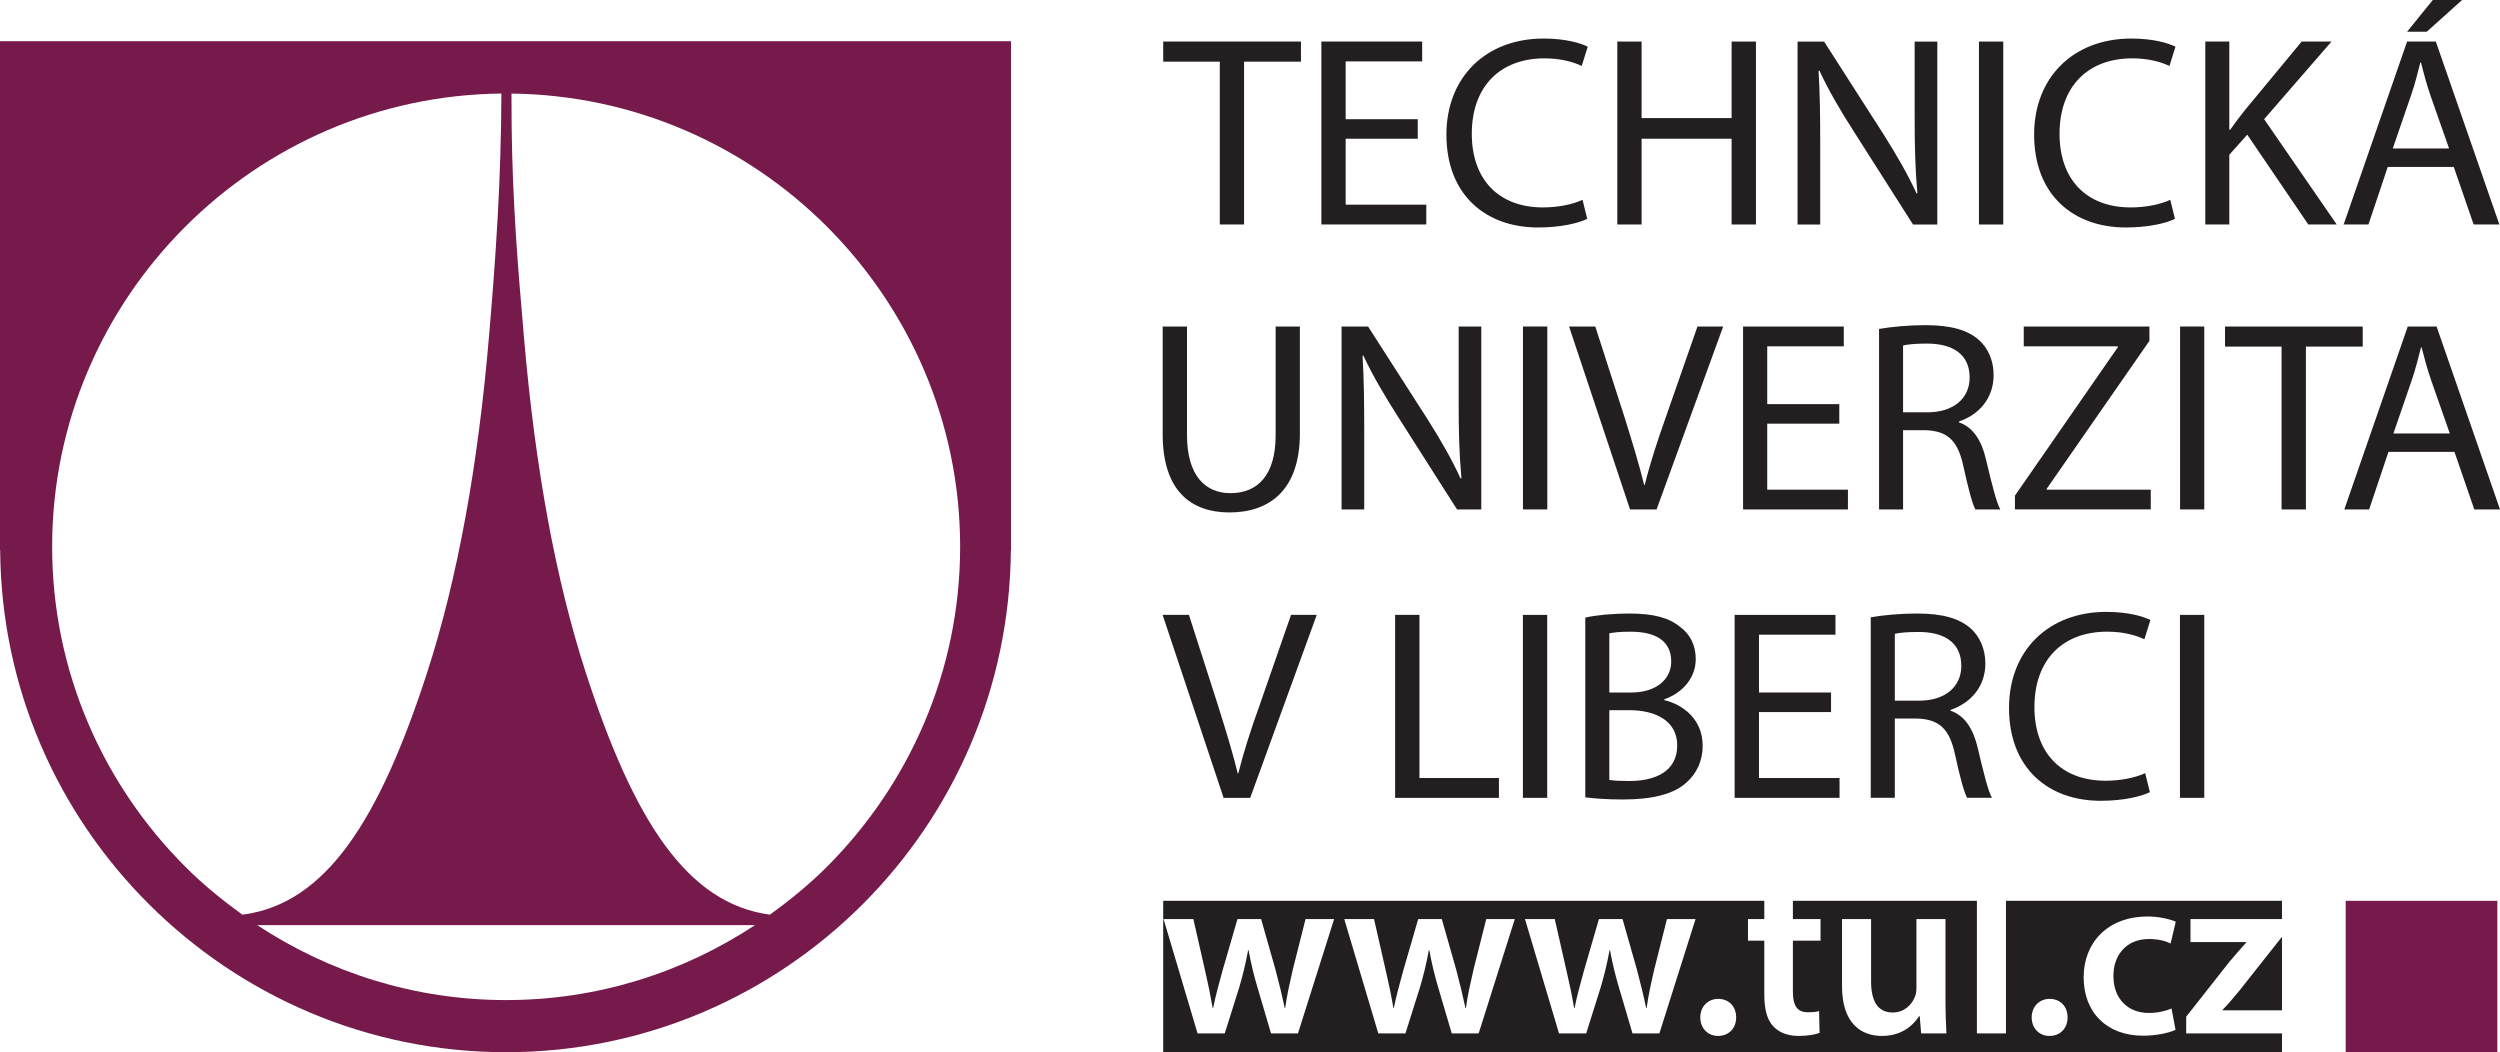
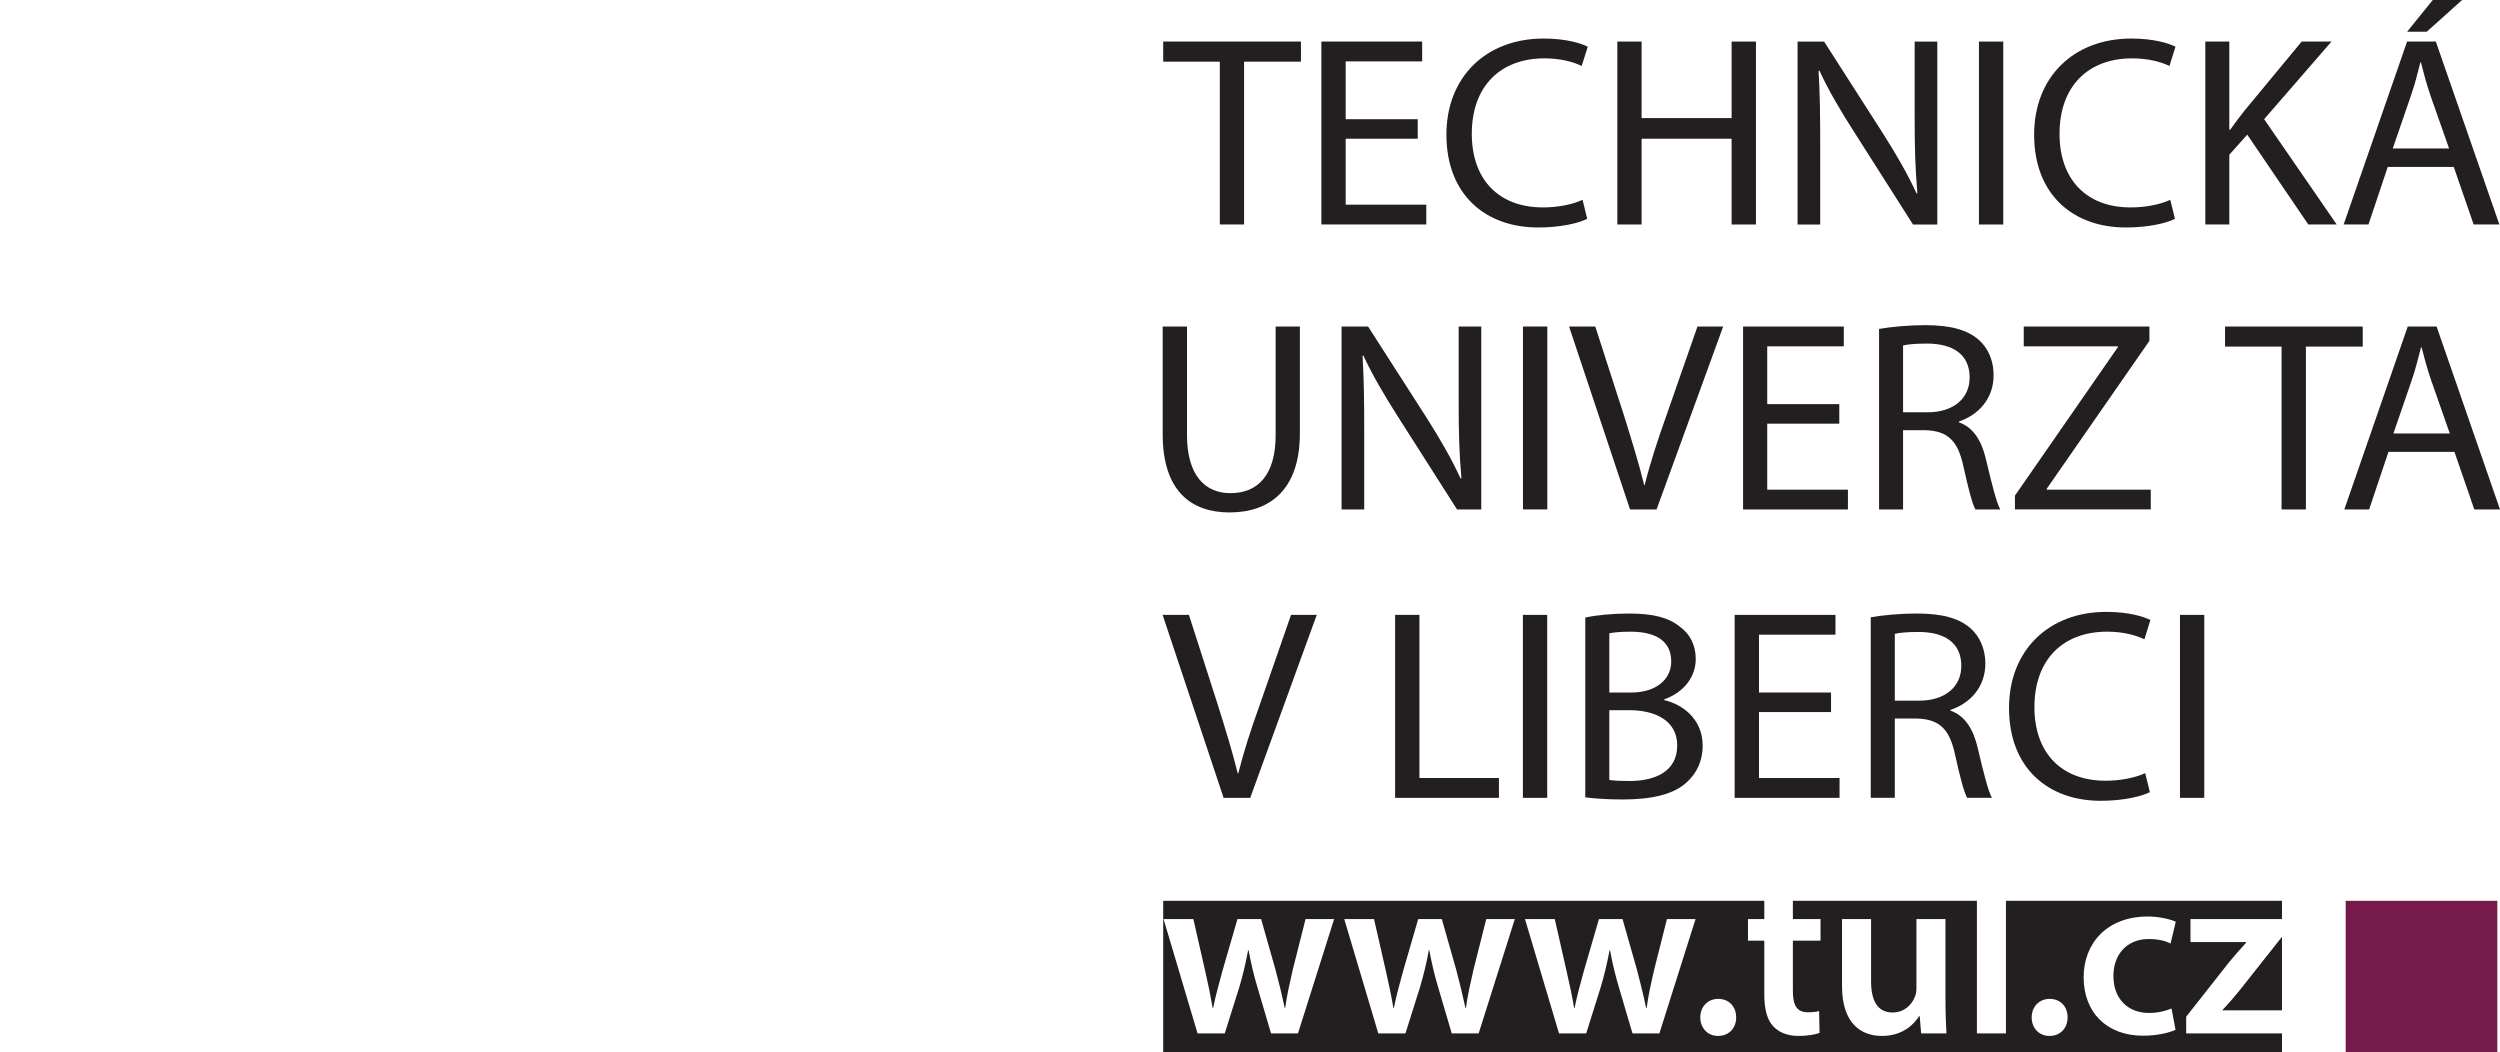
<svg xmlns="http://www.w3.org/2000/svg" xmlns:ns1="http://www.inkscape.org/namespaces/inkscape" xmlns:ns2="http://sodipodi.sourceforge.net/DTD/sodipodi-0.dtd" width="49.455mm" height="20.82mm" viewBox="0 0 175.235 73.771" id="svg4572" version="1.1" ns1:version="0.91 r13725" ns2:docname="tul.svg">
  <defs id="defs4574">
    <clipPath clipPathUnits="userSpaceOnUse" id="clipPath270">
      <path d="m 190.063,346.536 154.819,0 0,70.866 -154.819,0 0,-70.866 z" id="path272" ns1:connector-curvature="0" />
    </clipPath>
  </defs>
  <ns2:namedview id="base" pagecolor="#ffffff" bordercolor="#666666" borderopacity="1.0" ns1:pageopacity="0.0" ns1:pageshadow="2" ns1:zoom="2.8" ns1:cx="17.921255" ns1:cy="-1.0348259" ns1:document-units="px" ns1:current-layer="layer1" showgrid="false" fit-margin-top="0" fit-margin-left="0" fit-margin-right="0" fit-margin-bottom="0" ns1:window-width="3840" ns1:window-height="2107" ns1:window-x="0" ns1:window-y="0" ns1:window-maximized="1" />
  <g ns1:label="Vrstva 1" ns1:groupmode="layer" id="layer1" transform="translate(-146.668,-198.334)">
    <g id="g258" transform="matrix(1.25,0,0,-1.25,232.169,202.654)">
      <path d="m 0,0 -3.174,0 0,1.126 7.725,0 0,-1.126 -3.19,0 0,-9.132 L 0,-9.132 0,0 Z" style="fill:#231f20;fill-opacity:1;fill-rule:nonzero;stroke:none" id="path260" ns1:connector-curvature="0" />
    </g>
    <g id="g262" transform="matrix(1.25,0,0,-1.25,246.043,208.058)">
      <path d="m 0,0 -4.041,0 0,-3.699 4.521,0 0,-1.11 -5.884,0 0,10.258 5.652,0 0,-1.111 -4.289,0 0,-3.241 L 0,1.097 0,0 Z" style="fill:#231f20;fill-opacity:1;fill-rule:nonzero;stroke:none" id="path264" ns1:connector-curvature="0" />
    </g>
    <g transform="matrix(1.25,0,0,-1.25,-101.382,713.395)" id="g266">
      <g id="g268" clip-path="url(#clipPath270)">
        <g id="g274" transform="translate(287.444,399.778)">
          <path d="m 0,0 c -0.479,-0.242 -1.484,-0.485 -2.754,-0.485 -2.941,0 -5.142,1.828 -5.142,5.205 0,3.228 2.214,5.39 5.451,5.39 1.285,0 2.121,-0.276 2.476,-0.458 L -0.311,8.571 C -0.803,8.814 -1.533,8.999 -2.4,8.999 -4.844,8.999 -6.473,7.46 -6.473,4.766 -6.473,2.24 -5,0.64 -2.479,0.64 c 0.838,0 1.676,0.169 2.217,0.427 L 0,0 Z" style="fill:#231f20;fill-opacity:1;fill-rule:nonzero;stroke:none" id="path276" ns1:connector-curvature="0" />
        </g>
        <g id="g278" transform="translate(290.493,409.719)">
          <path d="m 0,0 0,-4.292 5.047,0 0,4.292 1.365,0 0,-10.258 -1.365,0 0,4.809 -5.047,0 0,-4.809 -1.361,0 L -1.361,0 0,0 Z" style="fill:#231f20;fill-opacity:1;fill-rule:nonzero;stroke:none" id="path280" ns1:connector-curvature="0" />
        </g>
        <g id="g282" transform="translate(299.239,399.46)">
          <path d="m 0,0 0,10.258 1.488,0 3.326,-5.19 C 5.574,3.867 6.193,2.784 6.676,1.736 L 6.719,1.75 C 6.596,3.12 6.566,4.368 6.566,5.966 l 0,4.292 1.27,0 L 7.836,0 6.473,0 3.16,5.207 C 2.43,6.347 1.734,7.52 1.225,8.631 L 1.178,8.615 C 1.256,7.322 1.27,6.088 1.27,4.385 L 1.27,0 0,0 Z" style="fill:#231f20;fill-opacity:1;fill-rule:nonzero;stroke:none" id="path284" ns1:connector-curvature="0" />
        </g>
        <path d="m 310.773,399.46 -1.363,0 0,10.258 1.363,0 0,-10.258 z" style="fill:#231f20;fill-opacity:1;fill-rule:nonzero;stroke:none" id="path286" ns1:connector-curvature="0" />
        <g id="g288" transform="translate(320.402,399.778)">
          <path d="m 0,0 c -0.479,-0.242 -1.486,-0.485 -2.756,-0.485 -2.943,0 -5.142,1.828 -5.142,5.205 0,3.228 2.214,5.39 5.451,5.39 1.285,0 2.121,-0.276 2.476,-0.458 L -0.311,8.571 C -0.807,8.814 -1.531,8.999 -2.4,8.999 -4.846,8.999 -6.473,7.46 -6.473,4.766 -6.473,2.24 -5,0.64 -2.479,0.64 c 0.838,0 1.672,0.169 2.215,0.427 L 0,0 Z" style="fill:#231f20;fill-opacity:1;fill-rule:nonzero;stroke:none" id="path290" ns1:connector-curvature="0" />
        </g>
        <g id="g292" transform="translate(322.103,409.719)">
          <path d="m 0,0 1.346,0 0,-4.946 0.047,0 c 0.277,0.395 0.558,0.759 0.822,1.094 L 5.404,0 7.076,0 3.299,-4.353 l 4.07,-5.905 -1.594,0 -3.423,5.037 -1.006,-1.126 0,-3.911 -1.346,0 L 0,0 Z" style="fill:#231f20;fill-opacity:1;fill-rule:nonzero;stroke:none" id="path294" ns1:connector-curvature="0" />
        </g>
        <g id="g296" transform="translate(336.502,412.049)">
          <path d="m 0,0 -1.982,-1.78 -1.102,0 L -1.643,0 0,0 Z m -0.729,-8.326 -1.039,2.954 C -2,-4.703 -2.154,-4.094 -2.307,-3.5 l -0.033,0 c -0.152,-0.594 -0.306,-1.233 -0.527,-1.86 l -1.02,-2.966 3.158,0 z m -3.439,-1.034 -1.082,-3.228 -1.391,0 3.557,10.258 1.611,0 3.563,-10.258 -1.442,0 -1.115,3.228 -3.701,0 z" style="fill:#231f20;fill-opacity:1;fill-rule:nonzero;stroke:none" id="path298" ns1:connector-curvature="0" />
        </g>
        <g id="g300" transform="translate(265.001,393.74)">
          <path d="m 0,0 0,-6.088 c 0,-2.284 1.037,-3.257 2.432,-3.257 1.533,0 2.539,1.005 2.539,3.257 l 0,6.088 1.359,0 0,-5.996 c 0,-3.152 -1.684,-4.43 -3.945,-4.43 -2.139,0 -3.748,1.189 -3.748,4.383 L -1.363,0 0,0 Z" style="fill:#231f20;fill-opacity:1;fill-rule:nonzero;stroke:none" id="path302" ns1:connector-curvature="0" />
        </g>
        <g id="g304" transform="translate(273.669,383.482)">
          <path d="m 0,0 0,10.258 1.486,0 3.33,-5.191 C 5.576,3.866 6.193,2.783 6.672,1.735 L 6.721,1.75 C 6.596,3.119 6.566,4.367 6.566,5.965 l 0,4.293 1.268,0 L 7.834,0 6.475,0 3.158,5.207 C 2.432,6.347 1.734,7.52 1.223,8.631 L 1.176,8.614 C 1.254,7.321 1.27,6.088 1.27,4.385 L 1.27,0 0,0 Z" style="fill:#231f20;fill-opacity:1;fill-rule:nonzero;stroke:none" id="path306" ns1:connector-curvature="0" />
        </g>
        <path d="m 285.206,383.482 -1.365,0 0,10.258 1.365,0 0,-10.258 z" style="fill:#231f20;fill-opacity:1;fill-rule:nonzero;stroke:none" id="path308" ns1:connector-curvature="0" />
        <g id="g310" transform="translate(289.845,383.482)">
          <path d="m 0,0 -3.42,10.258 1.471,0 1.629,-5.051 C 0.111,3.82 0.498,2.571 0.793,1.368 l 0.029,0 c 0.293,1.189 0.713,2.483 1.19,3.821 l 1.769,5.069 1.442,0 L 1.488,0 0,0 Z" style="fill:#231f20;fill-opacity:1;fill-rule:nonzero;stroke:none" id="path312" ns1:connector-curvature="0" />
        </g>
        <g id="g314" transform="translate(301.579,388.291)">
          <path d="m 0,0 -4.041,0 0,-3.699 4.525,0 0,-1.11 -5.88,0 0,10.258 5.648,0 0,-1.111 -4.293,0 0,-3.241 L 0,1.097 0,0 Z" style="fill:#231f20;fill-opacity:1;fill-rule:nonzero;stroke:none" id="path316" ns1:connector-curvature="0" />
        </g>
        <g id="g318" transform="translate(305.155,388.93)">
          <path d="M 0,0 1.381,0 C 2.819,0 3.733,0.775 3.733,1.948 3.733,3.274 2.761,3.853 1.336,3.853 0.684,3.853 0.23,3.806 0,3.745 L 0,0 Z m -1.346,4.674 c 0.68,0.122 1.674,0.212 2.588,0.212 1.441,0 2.384,-0.272 3.015,-0.835 0.517,-0.458 0.82,-1.157 0.82,-1.966 0,-1.34 -0.865,-2.236 -1.945,-2.602 l 0,-0.046 c 0.787,-0.273 1.269,-1.005 1.514,-2.069 0.343,-1.431 0.587,-2.423 0.806,-2.816 l -1.396,0 C 3.884,-5.144 3.657,-4.275 3.376,-2.999 3.065,-1.582 2.495,-1.05 1.27,-1.005 l -1.27,0 0,-4.443 -1.346,0 0,10.122 z" style="fill:#231f20;fill-opacity:1;fill-rule:nonzero;stroke:none" id="path320" ns1:connector-curvature="0" />
        </g>
        <g id="g322" transform="translate(311.428,384.257)">
          <path d="m 0,0 5.773,8.327 0,0.045 -5.279,0 0,1.111 7.047,0 0,-0.804 -5.76,-8.297 0,-0.047 5.836,0 0,-1.109 L 0,-0.774 0,0 Z" style="fill:#231f20;fill-opacity:1;fill-rule:nonzero;stroke:none" id="path324" ns1:connector-curvature="0" />
        </g>
-         <path d="m 322.045,383.482 -1.357,0 0,10.258 1.357,0 0,-10.258 z" style="fill:#231f20;fill-opacity:1;fill-rule:nonzero;stroke:none" id="path326" ns1:connector-curvature="0" />
        <g id="g328" transform="translate(326.379,392.614)">
          <path d="m 0,0 -3.17,0 0,1.126 7.721,0 0,-1.126 -3.186,0 0,-9.132 L 0,-9.132 0,0 Z" style="fill:#231f20;fill-opacity:1;fill-rule:nonzero;stroke:none" id="path330" ns1:connector-curvature="0" />
        </g>
        <g id="g332" transform="translate(335.812,387.744)">
          <path d="M 0,0 -1.035,2.954 C -1.27,3.623 -1.424,4.232 -1.58,4.826 l -0.033,0 C -1.77,4.232 -1.92,3.593 -2.139,2.967 L -3.16,0 0,0 Z m -3.438,-1.033 -1.085,-3.229 -1.391,0 3.557,10.258 1.617,0 3.556,-10.258 -1.441,0 -1.113,3.229 -3.7,0 z" style="fill:#231f20;fill-opacity:1;fill-rule:nonzero;stroke:none" id="path334" ns1:connector-curvature="0" />
        </g>
        <g id="g336" transform="translate(267.054,367.31)">
          <path d="m 0,0 -3.42,10.259 1.475,0 1.623,-5.052 C 0.111,3.822 0.5,2.572 0.793,1.369 l 0.029,0 c 0.297,1.19 0.713,2.483 1.196,3.821 l 1.763,5.069 1.442,0 L 1.492,0 0,0 Z" style="fill:#231f20;fill-opacity:1;fill-rule:nonzero;stroke:none" id="path338" ns1:connector-curvature="0" />
        </g>
        <g id="g340" transform="translate(276.671,377.569)">
          <path d="m 0,0 1.365,0 0,-9.147 4.457,0 0,-1.112 -5.822,0 L 0,0 Z" style="fill:#231f20;fill-opacity:1;fill-rule:nonzero;stroke:none" id="path342" ns1:connector-curvature="0" />
        </g>
        <path d="m 285.2,367.31 -1.363,0 0,10.259 1.363,0 0,-10.259 z" style="fill:#231f20;fill-opacity:1;fill-rule:nonzero;stroke:none" id="path344" ns1:connector-curvature="0" />
        <g id="g346" transform="translate(288.683,368.314)">
          <path d="m 0,0 c 0.279,-0.046 0.652,-0.059 1.131,-0.059 1.39,0 2.676,0.5 2.676,1.993 0,1.384 -1.217,1.978 -2.694,1.978 L 0,3.912 0,0 Z m 0,4.902 1.227,0 c 1.406,0 2.244,0.746 2.244,1.735 0,1.189 -0.914,1.676 -2.28,1.676 C 0.576,8.313 0.217,8.268 0,8.221 L 0,4.902 Z M -1.348,9.104 C -0.76,9.242 0.189,9.332 1.113,9.332 2.461,9.332 3.334,9.104 3.965,8.586 4.508,8.191 4.846,7.582 4.846,6.775 4.846,5.771 4.164,4.902 3.082,4.521 l 0,-0.046 C 4.074,4.246 5.234,3.441 5.234,1.92 5.234,1.034 4.879,0.352 4.336,-0.136 3.627,-0.791 2.445,-1.096 0.742,-1.096 c -0.926,0 -1.64,0.063 -2.09,0.121 l 0,10.079 z" style="fill:#231f20;fill-opacity:1;fill-rule:nonzero;stroke:none" id="path348" ns1:connector-curvature="0" />
        </g>
        <g id="g350" transform="translate(301.116,372.12)">
          <path d="m 0,0 -4.041,0 0,-3.698 4.518,0 0,-1.112 -5.883,0 0,10.259 5.654,0 0,-1.11 -4.289,0 0,-3.242 L 0,1.097 0,0 Z" style="fill:#231f20;fill-opacity:1;fill-rule:nonzero;stroke:none" id="path352" ns1:connector-curvature="0" />
        </g>
        <g id="g354" transform="translate(304.692,372.76)">
          <path d="M 0,0 1.377,0 C 2.813,0 3.729,0.775 3.729,1.949 3.729,3.273 2.753,3.852 1.328,3.852 0.68,3.852 0.232,3.806 0,3.746 L 0,0 Z m -1.35,4.674 c 0.684,0.123 1.676,0.213 2.586,0.213 1.442,0 2.382,-0.274 3.019,-0.836 0.51,-0.457 0.822,-1.157 0.822,-1.966 0,-1.339 -0.865,-2.237 -1.953,-2.603 l 0,-0.045 c 0.791,-0.273 1.27,-1.005 1.52,-2.069 0.337,-1.431 0.585,-2.423 0.802,-2.817 l -1.39,0 C 3.884,-5.144 3.649,-4.275 3.372,-3 3.063,-1.582 2.494,-1.051 1.268,-1.004 l -1.268,0 0,-4.445 -1.35,0 0,10.123 z" style="fill:#231f20;fill-opacity:1;fill-rule:nonzero;stroke:none" id="path356" ns1:connector-curvature="0" />
        </g>
        <g id="g358" transform="translate(318.996,367.629)">
          <path d="m 0,0 c -0.48,-0.242 -1.492,-0.485 -2.76,-0.485 -2.937,0 -5.14,1.828 -5.14,5.205 0,3.227 2.22,5.389 5.451,5.389 1.287,0 2.123,-0.275 2.478,-0.457 L -0.309,8.571 c -0.5,0.243 -1.226,0.428 -2.089,0.428 -2.452,0 -4.077,-1.538 -4.077,-4.233 0,-2.526 1.471,-4.126 3.998,-4.126 0.832,0 1.668,0.169 2.213,0.427 L 0,0 Z" style="fill:#231f20;fill-opacity:1;fill-rule:nonzero;stroke:none" id="path360" ns1:connector-curvature="0" />
        </g>
        <path d="m 322.045,367.31 -1.363,0 0,10.259 1.363,0 0,-10.259 z" style="fill:#231f20;fill-opacity:1;fill-rule:nonzero;stroke:none" id="path362" ns1:connector-curvature="0" />
        <g id="g364" transform="translate(244.803,363.437)">
-           <path d="m 0,0 c -0.982,-0.981 -2.063,-1.863 -3.192,-2.676 -2.341,0.31 -4.242,1.651 -5.879,3.883 -1.702,2.324 -3.12,5.611 -4.445,9.691 -0.84,2.595 -1.552,5.469 -2.129,8.599 -0.578,3.139 -1.027,6.562 -1.339,10.233 -0.162,1.856 -0.324,3.78 -0.452,5.728 -0.123,1.97 -0.214,3.998 -0.236,6.066 l -0.01,1.841 c 6.881,-0.079 13.133,-2.908 17.68,-7.45 4.611,-4.61 7.479,-10.964 7.479,-17.957 l 0,-0.005 C 7.477,10.961 4.609,4.609 0,0 m -17.98,-7.467 -0.005,0 c -5.146,0 -9.941,1.555 -13.954,4.203 l 27.914,0 c -4.014,-2.648 -8.809,-4.203 -13.955,-4.203 m -25.459,25.422 0,0.006 c 0.002,6.99 2.863,13.344 7.477,17.951 4.554,4.548 10.816,7.382 17.714,7.455 -0.007,-2.327 -0.083,-4.707 -0.207,-6.907 -0.125,-2.272 -0.297,-4.491 -0.481,-6.634 -0.311,-3.692 -0.759,-7.133 -1.34,-10.287 -0.578,-3.147 -1.291,-6.036 -2.135,-8.641 -1.325,-4.08 -2.745,-7.367 -4.449,-9.691 -1.644,-2.244 -3.554,-3.584 -5.91,-3.886 -1.13,0.816 -2.209,1.695 -3.192,2.679 -4.614,4.609 -7.477,10.961 -7.477,17.955 m -2.924,28.347 0,-28.138 0,-0.211 0,-0.206 0.009,0 c 0.057,-7.721 3.224,-14.726 8.32,-19.815 5.14,-5.137 12.236,-8.323 20.052,-8.323 l 0.003,0 c 7.813,0 14.89,3.186 20.014,8.321 5.078,5.088 8.225,12.096 8.286,19.817 l 0.009,0 0,0.208 0,0.003 0,0.206 0,28.138 -56.693,0 z" style="fill:#761a4c;fill-opacity:1;fill-rule:nonzero;stroke:none" id="path366" ns1:connector-curvature="0" />
-         </g>
+           </g>
        <path d="m 338.479,353.032 -8.504,0 0,8.504 8.504,0 0,-8.504 z" style="fill:#761a4c;fill-opacity:1;fill-rule:nonzero;stroke:none" id="path368" ns1:connector-curvature="0" />
        <g id="g370" transform="translate(318.924,355.248)">
          <path d="M 0,0 C 0.559,0 0.969,0.118 1.285,0.25 L 1.51,-0.947 c -0.344,-0.158 -1.018,-0.329 -1.826,-0.329 -2.014,0 -3.327,1.29 -3.327,3.276 0,1.922 1.327,3.408 3.59,3.408 0.598,0 1.207,-0.133 1.576,-0.289 L 1.232,3.895 C 0.969,4.027 0.584,4.145 0,4.145 -1.244,4.145 -1.986,3.237 -1.973,2.066 -1.973,0.75 -1.111,0 0,0 m -5.563,-1.289 c -0.582,0 -0.994,0.447 -0.994,1.039 0,0.604 0.424,1.039 1.008,1.039 0.596,0 1.006,-0.421 1.006,-1.039 0,-0.592 -0.396,-1.039 -1.02,-1.039 m -7.192,0.143 -0.08,0.962 -0.039,0 c -0.277,-0.448 -0.914,-1.105 -2.08,-1.105 -1.166,0 -2.238,0.697 -2.238,2.789 l 0,3.764 1.629,0 0,-3.489 c 0,-1.064 0.345,-1.75 1.207,-1.75 0.662,0 1.085,0.449 1.244,0.87 0.066,0.13 0.093,0.316 0.093,0.5 l 0,3.869 1.628,0 0,-4.489 c 0,-0.761 0.026,-1.394 0.053,-1.921 l -1.417,0 z m -11.392,-0.143 c -0.582,0 -0.993,0.447 -0.993,1.039 0,0.604 0.424,1.039 1.006,1.039 0.596,0 1.006,-0.421 1.006,-1.039 0,-0.592 -0.396,-1.039 -1.019,-1.039 m -3.286,0.143 -1.509,0 -0.768,2.607 c -0.199,0.67 -0.346,1.276 -0.492,2.053 l -0.026,0 c -0.146,-0.79 -0.304,-1.421 -0.49,-2.053 l -0.82,-2.607 -1.524,0 -1.908,6.41 1.67,0 0.66,-2.908 c 0.161,-0.684 0.307,-1.382 0.426,-2.079 l 0.026,0 c 0.132,0.697 0.343,1.407 0.517,2.066 l 0.848,2.921 1.324,0 0.809,-2.842 c 0.197,-0.75 0.369,-1.448 0.515,-2.145 l 0.028,0 c 0.091,0.697 0.25,1.395 0.421,2.145 l 0.717,2.842 1.604,0 -2.028,-6.41 z m -10.134,0 -1.51,0 -0.768,2.607 c -0.199,0.67 -0.343,1.276 -0.49,2.053 l -0.027,0 c -0.145,-0.79 -0.303,-1.421 -0.489,-2.053 l -0.822,-2.607 -1.523,0 -1.908,6.41 1.669,0 0.663,-2.908 c 0.16,-0.684 0.304,-1.382 0.423,-2.079 l 0.026,0 c 0.135,0.697 0.345,1.407 0.517,2.066 l 0.848,2.921 1.324,0 0.809,-2.842 c 0.197,-0.75 0.369,-1.448 0.517,-2.145 l 0.026,0 c 0.092,0.697 0.252,1.395 0.424,2.145 l 0.716,2.842 1.602,0 -2.027,-6.41 z m -10.133,0 -1.51,0 -0.769,2.607 c -0.2,0.67 -0.344,1.276 -0.491,2.053 l -0.027,0 C -50.642,2.724 -50.8,2.093 -50.985,1.461 l -0.821,-2.607 -1.525,0 -1.906,6.41 1.67,0 0.662,-2.908 c 0.158,-0.684 0.302,-1.382 0.422,-2.079 l 0.027,0 c 0.133,0.697 0.344,1.407 0.516,2.066 l 0.847,2.921 1.326,0 0.807,-2.842 c 0.199,-0.75 0.371,-1.448 0.518,-2.145 l 0.025,0 c 0.094,0.697 0.252,1.395 0.424,2.145 l 0.717,2.842 1.603,0 -2.027,-6.41 z m 49.807,0 0,0.935 2.424,3.079 c 0.332,0.396 0.61,0.712 0.942,1.079 l 0,0.027 -3.125,0 0,1.29 5.131,0 0,1.024 -15.479,0 0,-7.434 -1.629,0 0,7.434 -10.319,0 0,-1.024 1.551,0 0,-1.211 -1.551,0 0,-2.829 c 0,-0.788 0.213,-1.185 0.834,-1.185 0.291,0 0.451,0.014 0.636,0.067 l 0.026,-1.225 c -0.238,-0.092 -0.676,-0.17 -1.178,-0.17 -0.609,0 -1.099,0.197 -1.404,0.526 -0.358,0.367 -0.516,0.96 -0.516,1.802 l 0,3.014 -0.916,0 0,1.211 0.916,0 0,1.024 -33.707,0 0,-8.504 62.736,0 0,1.07 -5.372,0 z" style="fill:#231f20;fill-opacity:1;fill-rule:nonzero;stroke:none" id="path372" ns1:connector-curvature="0" />
        </g>
        <g id="g374" transform="translate(323.07,355.42)">
          <path d="m 0,0 0,-0.027 3.332,0 0,4.125 L 0.955,1.092 C 0.637,0.709 0.332,0.342 0,0" style="fill:#231f20;fill-opacity:1;fill-rule:nonzero;stroke:none" id="path376" ns1:connector-curvature="0" />
        </g>
      </g>
    </g>
  </g>
</svg>